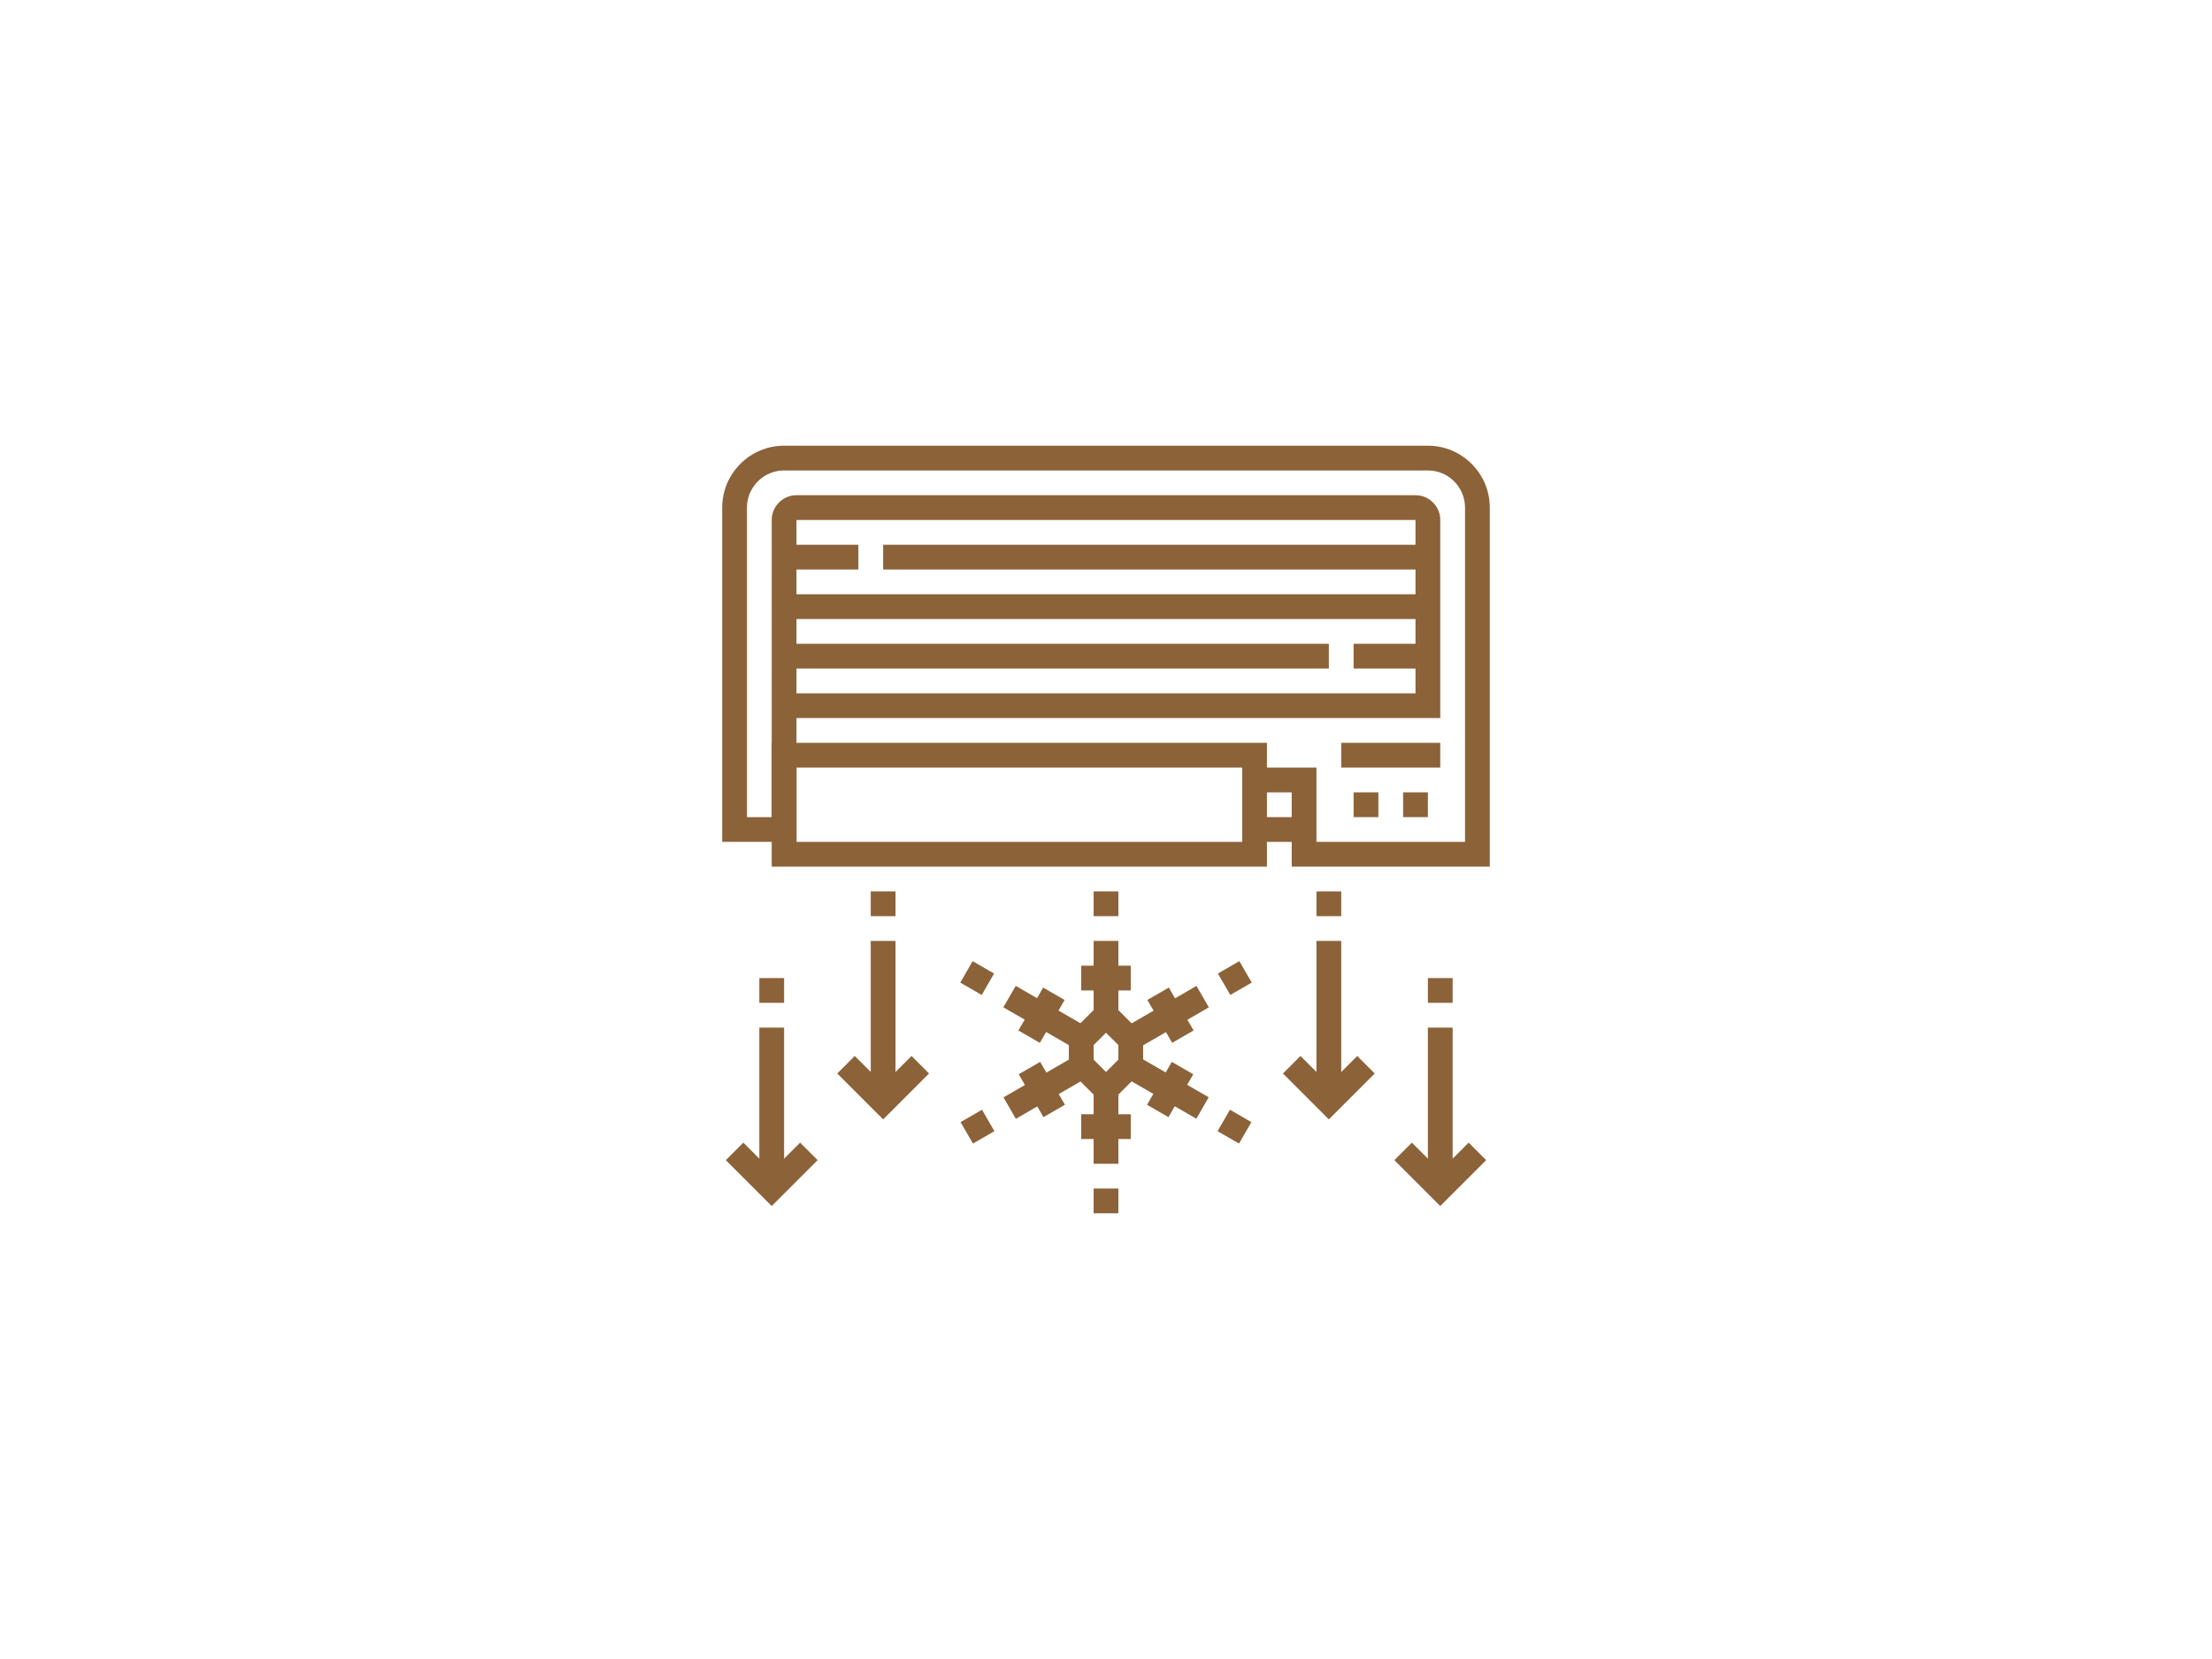
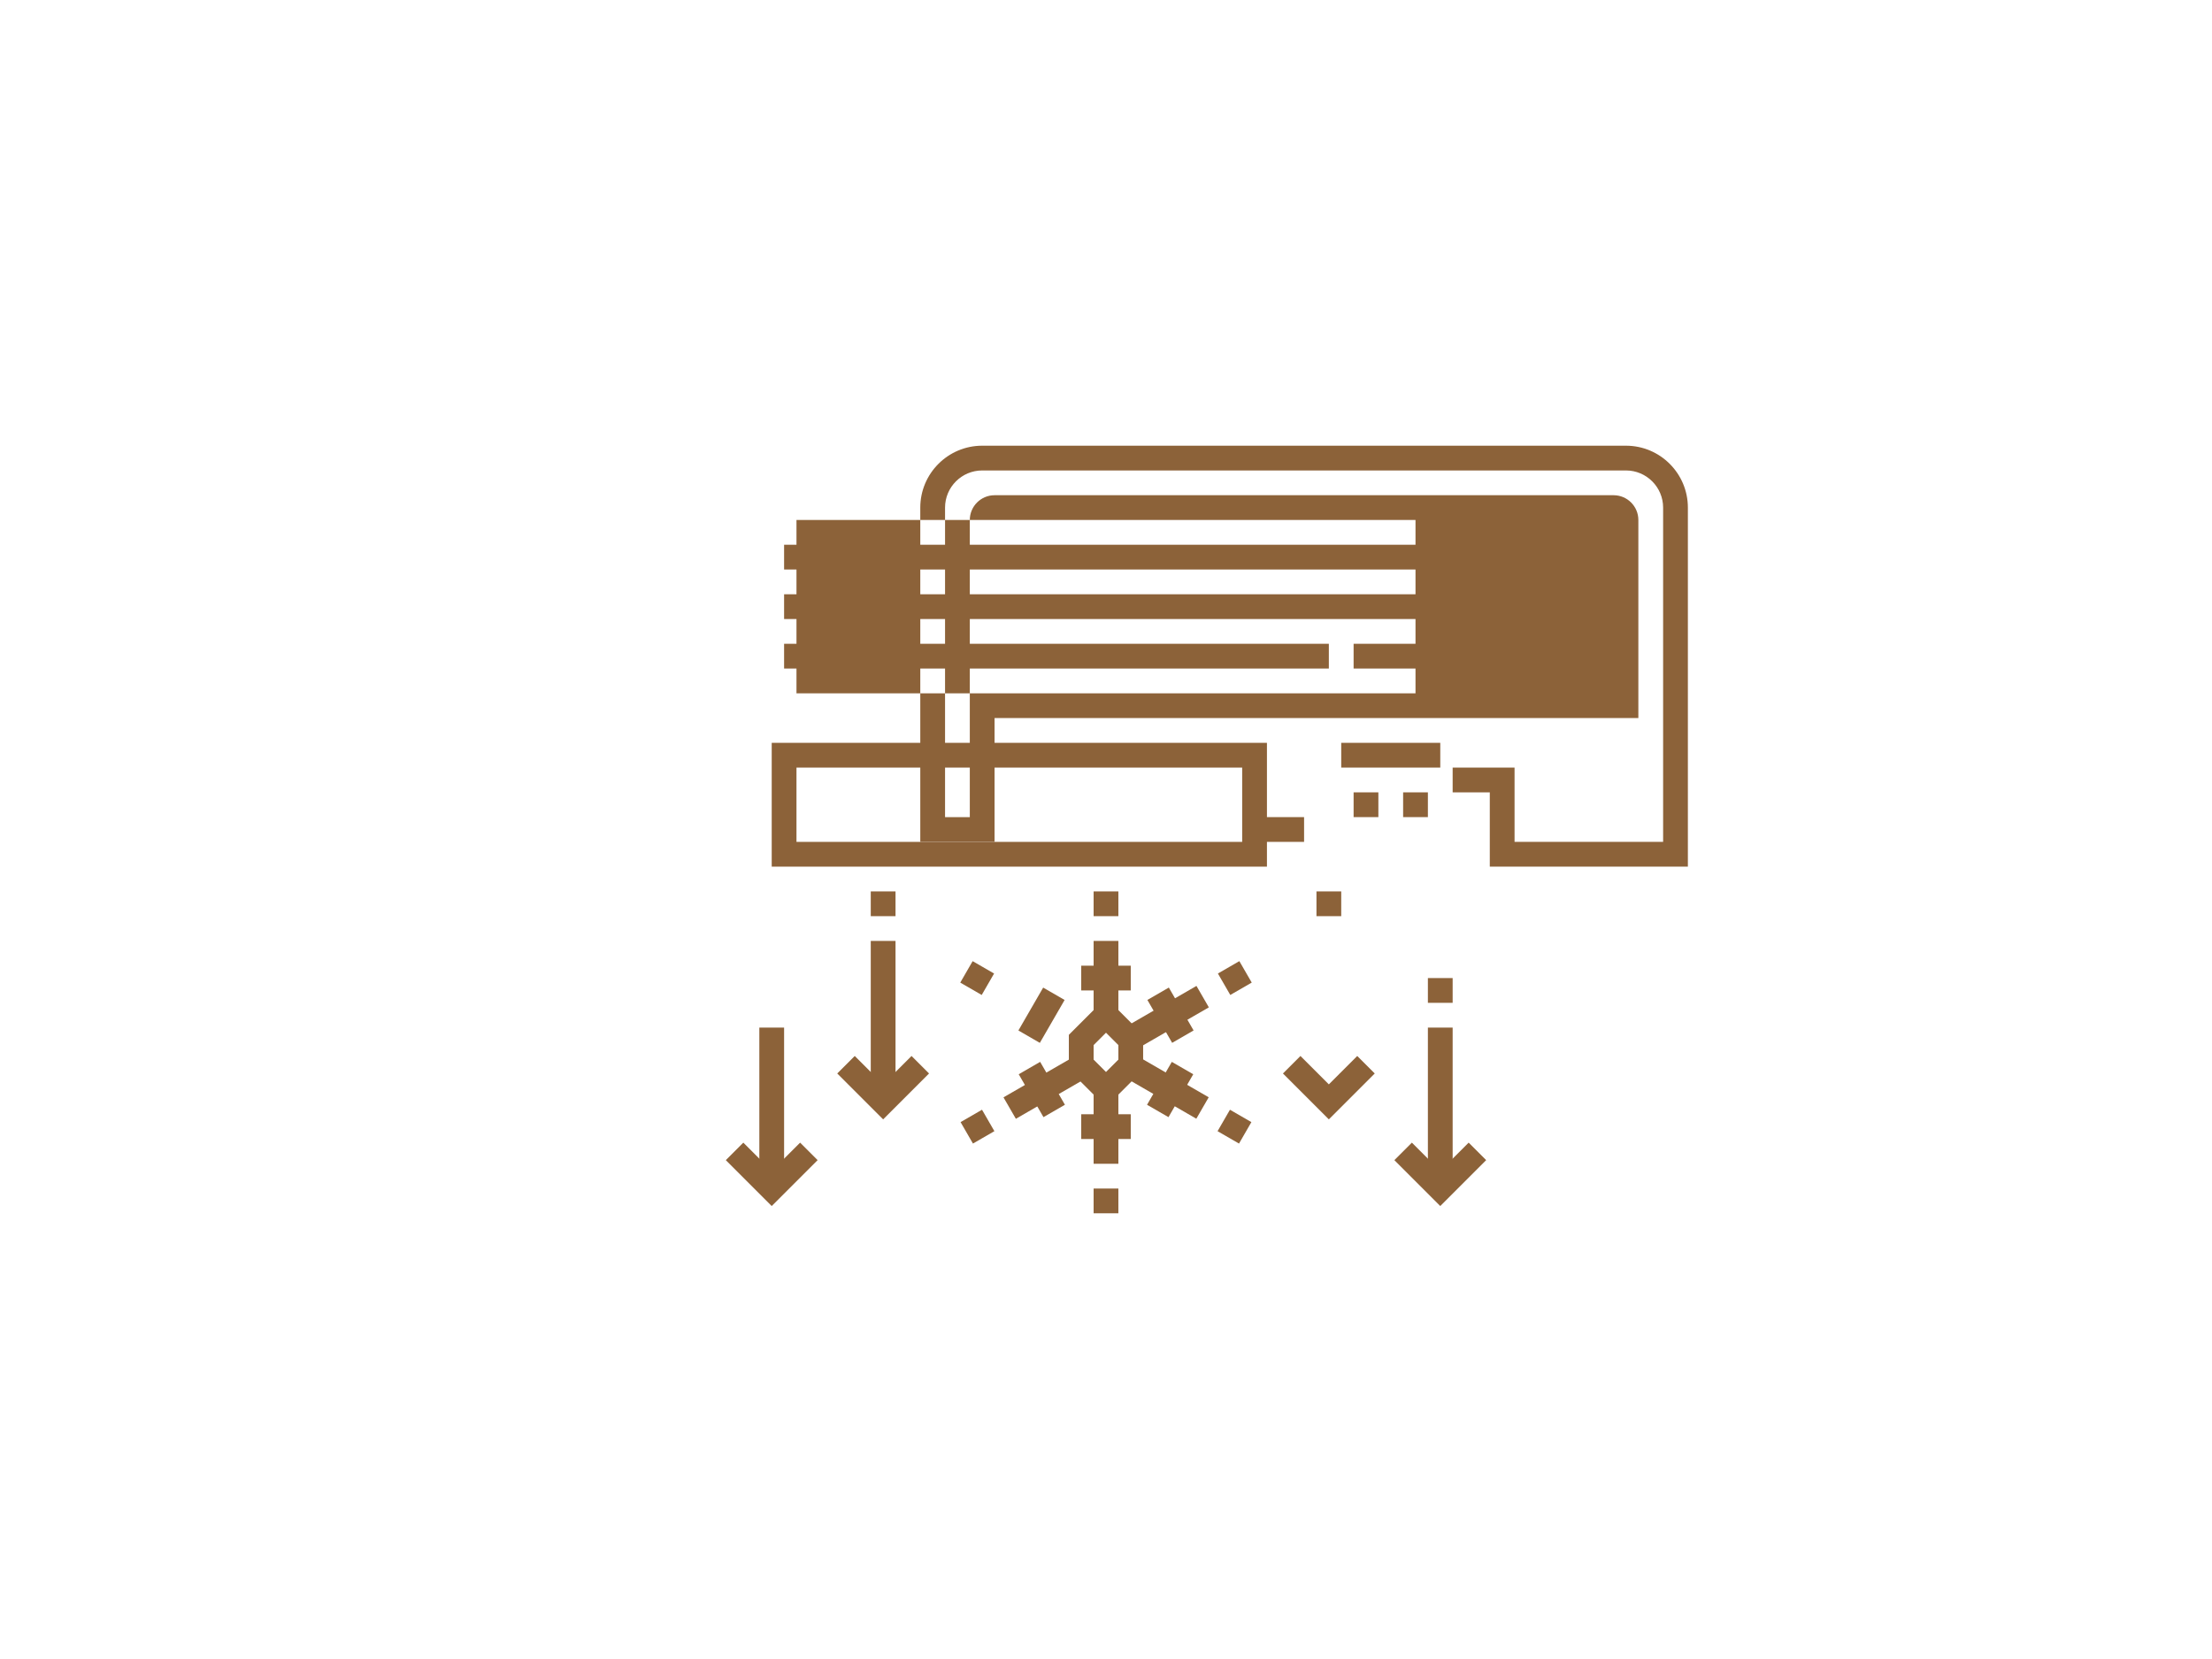
<svg xmlns="http://www.w3.org/2000/svg" id="Livello_1" x="0px" y="0px" width="178.667px" height="134px" viewBox="0 0 178.667 134" xml:space="preserve">
  <g>
    <g>
      <g>
        <path fill="#8C6239" d="M102.333,70h-40V60h40V70z M64.333,68h36v-6h-36V68z" />
      </g>
      <g>
        <rect x="71.333" y="44" fill="#8C6239" width="44" height="2" />
      </g>
      <g>
        <rect x="63.333" y="44" fill="#8C6239" width="6" height="2" />
      </g>
      <g>
        <rect x="63.333" y="48" fill="#8C6239" width="52" height="2" />
      </g>
      <g>
        <rect x="109.333" y="52" fill="#8C6239" width="6" height="2" />
      </g>
      <g>
        <rect x="63.333" y="52" fill="#8C6239" width="44" height="2" />
      </g>
      <g>
-         <path fill="#8C6239" d="M120.333,70h-16v-6h-3v-2h5v6h12V41c0-1.654-1.346-3-3-3h-52c-1.654,0-3,1.346-3,3v25h2V42    c0-1.103,0.897-2,2-2h50c1.103,0,2,0.897,2,2v16h-52v10h-6V41c0-2.757,2.243-5,5-5h52c2.757,0,5,2.243,5,5V70z M64.333,56h50V42    h-50V56z" />
+         <path fill="#8C6239" d="M120.333,70v-6h-3v-2h5v6h12V41c0-1.654-1.346-3-3-3h-52c-1.654,0-3,1.346-3,3v25h2V42    c0-1.103,0.897-2,2-2h50c1.103,0,2,0.897,2,2v16h-52v10h-6V41c0-2.757,2.243-5,5-5h52c2.757,0,5,2.243,5,5V70z M64.333,56h50V42    h-50V56z" />
      </g>
      <g>
        <rect x="101.333" y="66" fill="#8C6239" width="4" height="2" />
      </g>
      <g>
        <rect x="108.333" y="60" fill="#8C6239" width="8" height="2" />
      </g>
      <g>
        <rect x="109.333" y="64" fill="#8C6239" width="2" height="2" />
      </g>
      <g>
        <rect x="113.333" y="64" fill="#8C6239" width="2" height="2" />
      </g>
      <g>
        <path fill="#8C6239" d="M89.333,89.414l-3-3v-2.828l3-3l3,3v2.828L89.333,89.414z M88.333,85.586l1,1l1-1v-1.172l-1-1l-1,1    V85.586z" />
      </g>
      <g>
        <rect x="88.333" y="76" fill="#8C6239" width="2" height="7" />
      </g>
      <g>
        <rect x="88.333" y="72" fill="#8C6239" width="2" height="2" />
      </g>
      <g>
        <rect x="87.333" y="78" fill="#8C6239" width="4" height="2" />
      </g>
      <g>
-         <rect x="81.07" y="81.25" transform="matrix(0.866 0.5 -0.5 0.866 52.461 -31.267)" fill="#8C6239" width="6.999" height="2" />
-       </g>
+         </g>
      <g>
        <rect x="77.94" y="78" transform="matrix(0.866 0.5 -0.5 0.866 50.066 -28.884)" fill="#8C6239" width="2" height="2" />
      </g>
      <g>
        <rect x="83.137" y="80" transform="matrix(0.866 0.5 -0.5 0.866 52.262 -31.079)" fill="#8C6239" width="2" height="4.001" />
      </g>
      <g>
        <rect x="83.57" y="84.25" transform="matrix(0.5 0.866 -0.866 0.5 118.29 -29.361)" fill="#8C6239" width="2" height="6.999" />
      </g>
      <g>
        <rect x="77.94" y="90" transform="matrix(0.5 0.866 -0.866 0.5 118.289 -22.861)" fill="#8C6239" width="2" height="2" />
      </g>
      <g>
        <rect x="82.136" y="87" transform="matrix(0.5 0.866 -0.866 0.5 118.289 -28.861)" fill="#8C6239" width="4.001" height="2" />
      </g>
      <g>
        <rect x="88.333" y="87" fill="#8C6239" width="2" height="7" />
      </g>
      <g>
        <rect x="88.333" y="96" fill="#8C6239" width="2" height="2" />
      </g>
      <g>
        <rect x="87.333" y="90" fill="#8C6239" width="4" height="2" />
      </g>
      <g>
        <rect x="90.596" y="86.75" transform="matrix(0.866 0.5 -0.5 0.866 56.487 -35.294)" fill="#8C6239" width="6.999" height="2" />
      </g>
      <g>
        <rect x="98.725" y="90" transform="matrix(0.866 0.5 -0.5 0.866 58.849 -37.667)" fill="#8C6239" width="2" height="2" />
      </g>
      <g>
        <rect x="93.529" y="86" transform="matrix(0.866 0.5 -0.5 0.866 56.653 -35.471)" fill="#8C6239" width="2" height="4.001" />
      </g>
      <g>
        <rect x="93.096" y="78.75" transform="matrix(0.5 0.866 -0.866 0.5 118.29 -40.362)" fill="#8C6239" width="2" height="6.999" />
      </g>
      <g>
        <rect x="98.725" y="78" transform="matrix(0.5 0.866 -0.866 0.5 118.29 -46.863)" fill="#8C6239" width="2" height="2" />
      </g>
      <g>
        <rect x="92.529" y="81" transform="matrix(0.5 0.866 -0.866 0.5 118.29 -40.863)" fill="#8C6239" width="4.001" height="2" />
      </g>
      <g>
        <rect x="70.333" y="76" fill="#8C6239" width="2" height="13" />
      </g>
      <g>
        <polygon fill="#8C6239" points="71.333,90.414 67.626,86.707 69.04,85.293 71.333,87.586 73.626,85.293 75.04,86.707    " />
      </g>
      <g>
        <rect x="70.333" y="72" fill="#8C6239" width="2" height="2" />
      </g>
      <g>
        <rect x="61.333" y="83" fill="#8C6239" width="2" height="13" />
      </g>
      <g>
        <polygon fill="#8C6239" points="62.333,97.414 58.626,93.707 60.04,92.293 62.333,94.586 64.626,92.293 66.04,93.707    " />
      </g>
      <g>
-         <rect x="61.333" y="79" fill="#8C6239" width="2" height="2" />
-       </g>
+         </g>
      <g>
        <rect x="115.333" y="83" fill="#8C6239" width="2" height="13" />
      </g>
      <g>
        <polygon fill="#8C6239" points="116.333,97.414 112.626,93.707 114.04,92.293 116.333,94.586 118.626,92.293 120.04,93.707        " />
      </g>
      <g>
        <rect x="115.333" y="79" fill="#8C6239" width="2" height="2" />
      </g>
      <g>
-         <rect x="106.333" y="76" fill="#8C6239" width="2" height="13" />
-       </g>
+         </g>
      <g>
        <polygon fill="#8C6239" points="107.333,90.414 103.626,86.707 105.04,85.293 107.333,87.586 109.626,85.293 111.04,86.707        " />
      </g>
      <g>
        <rect x="106.333" y="72" fill="#8C6239" width="2" height="2" />
      </g>
    </g>
  </g>
</svg>